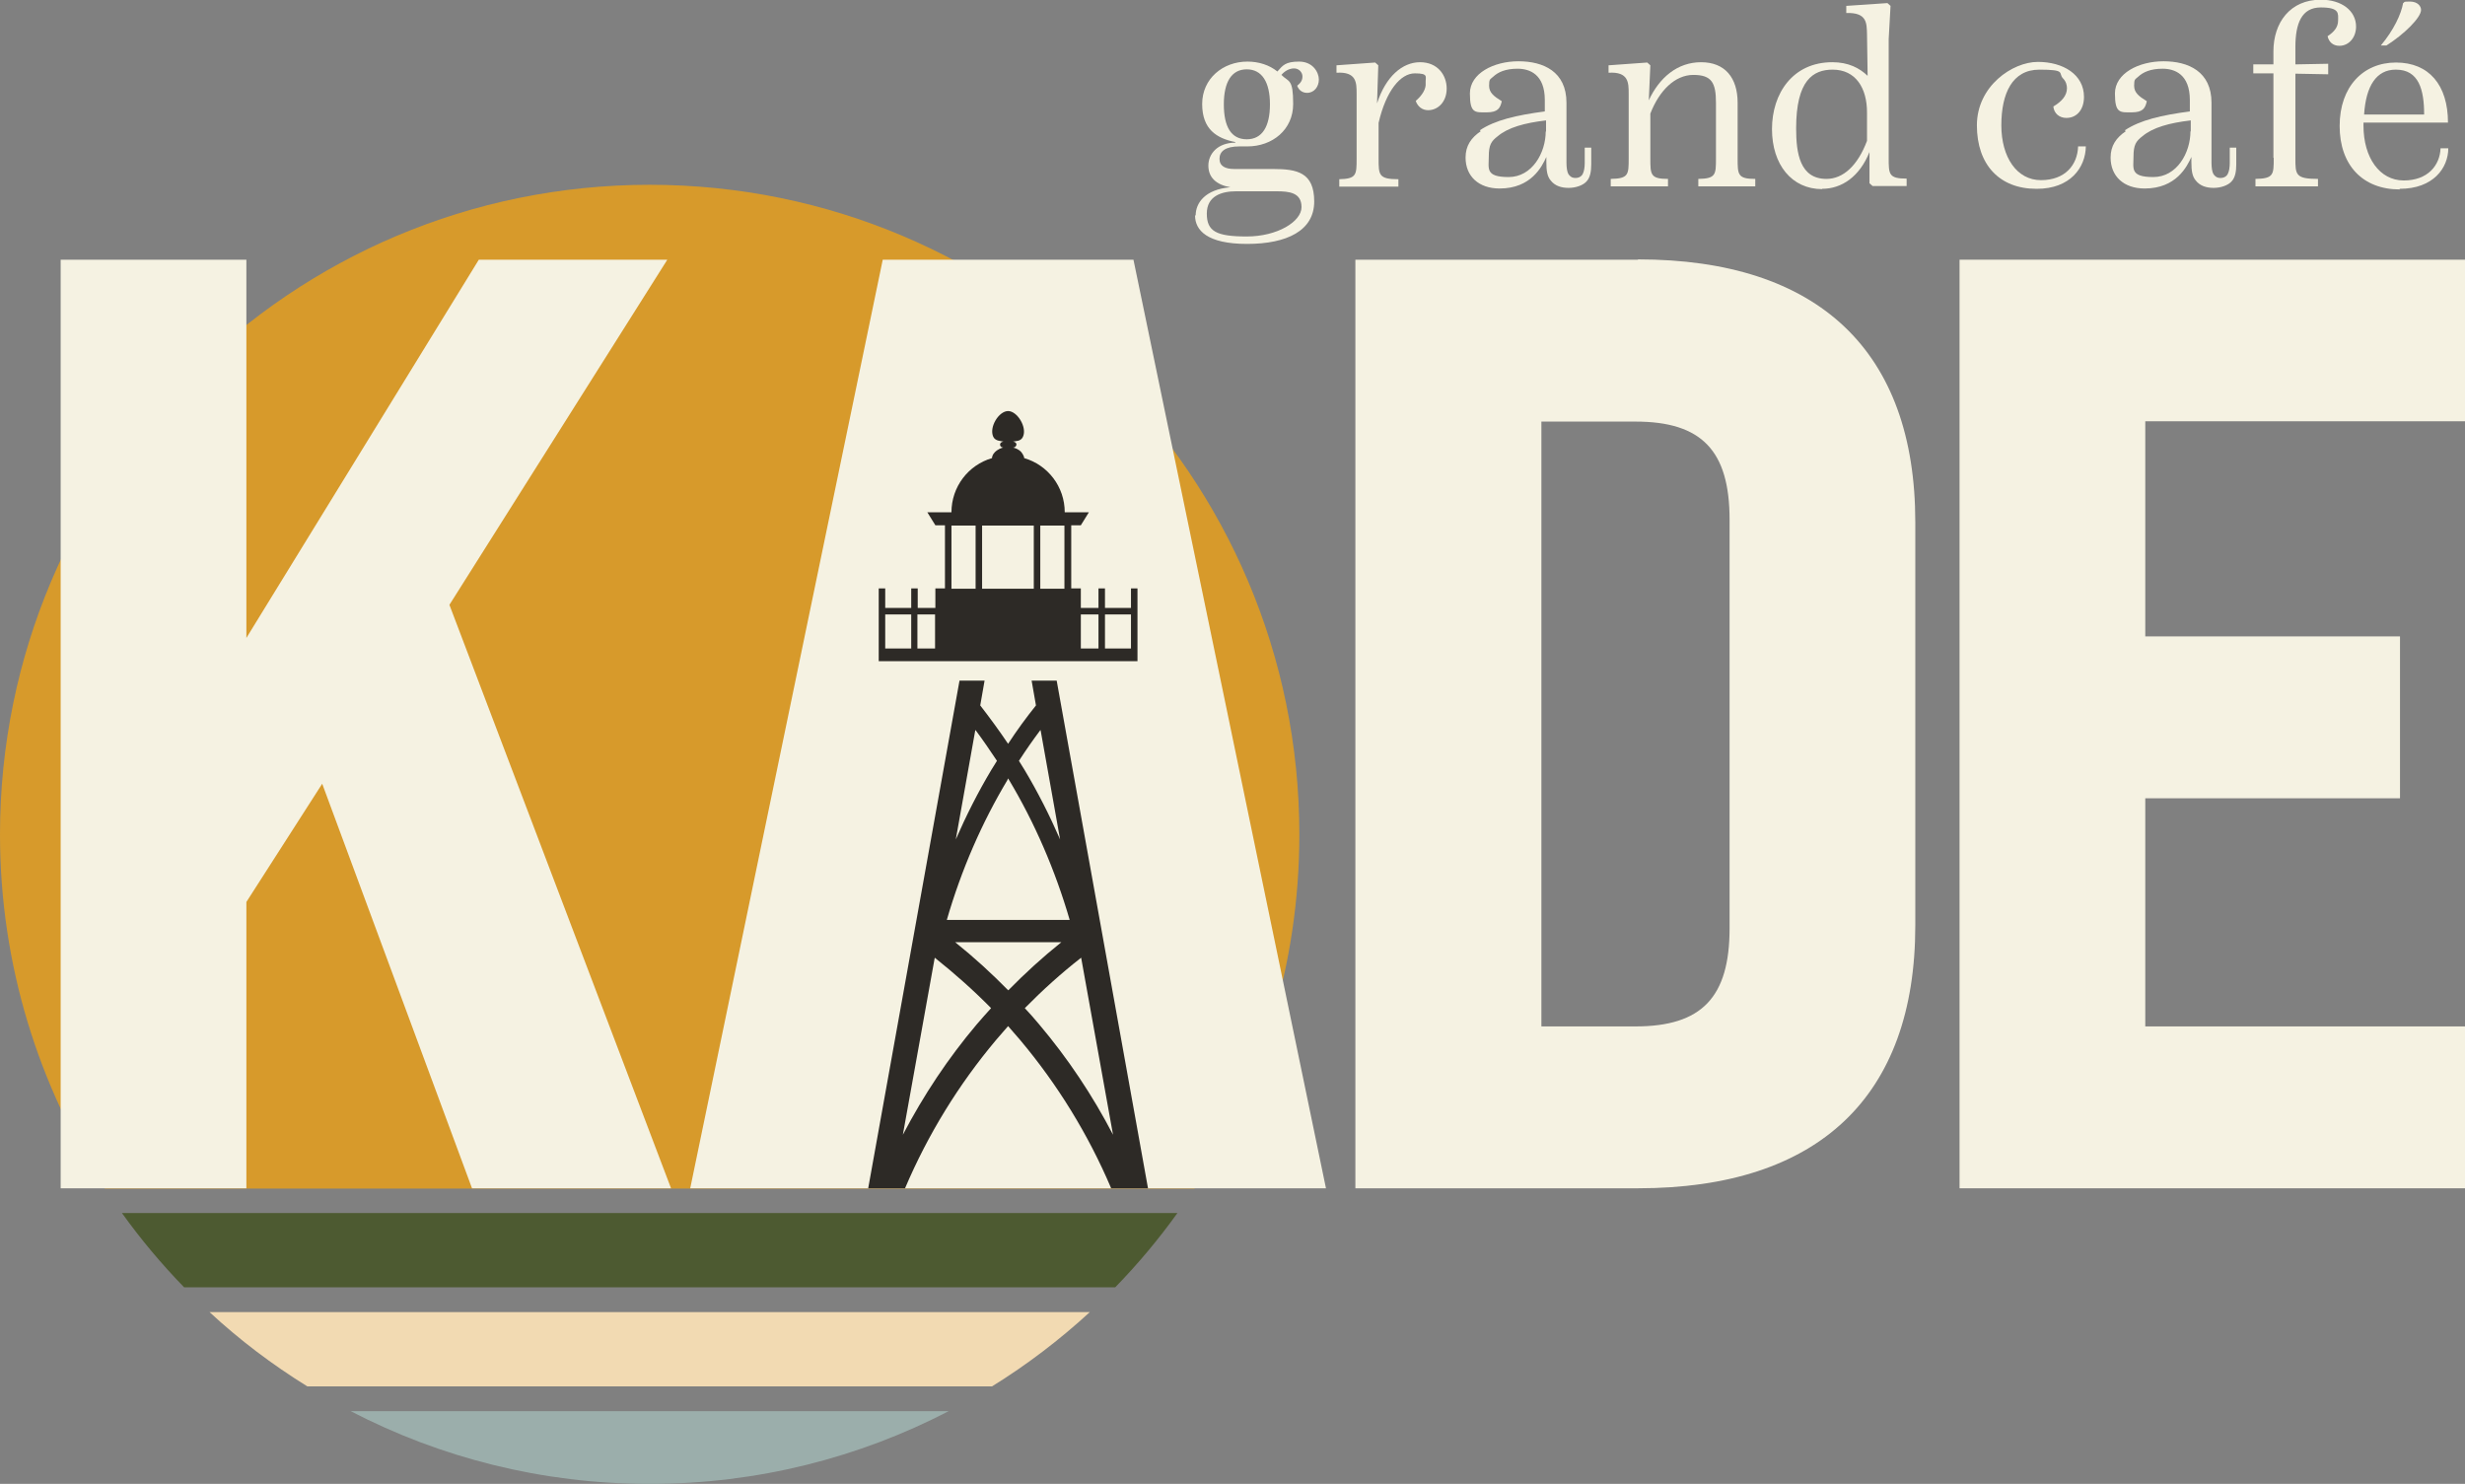
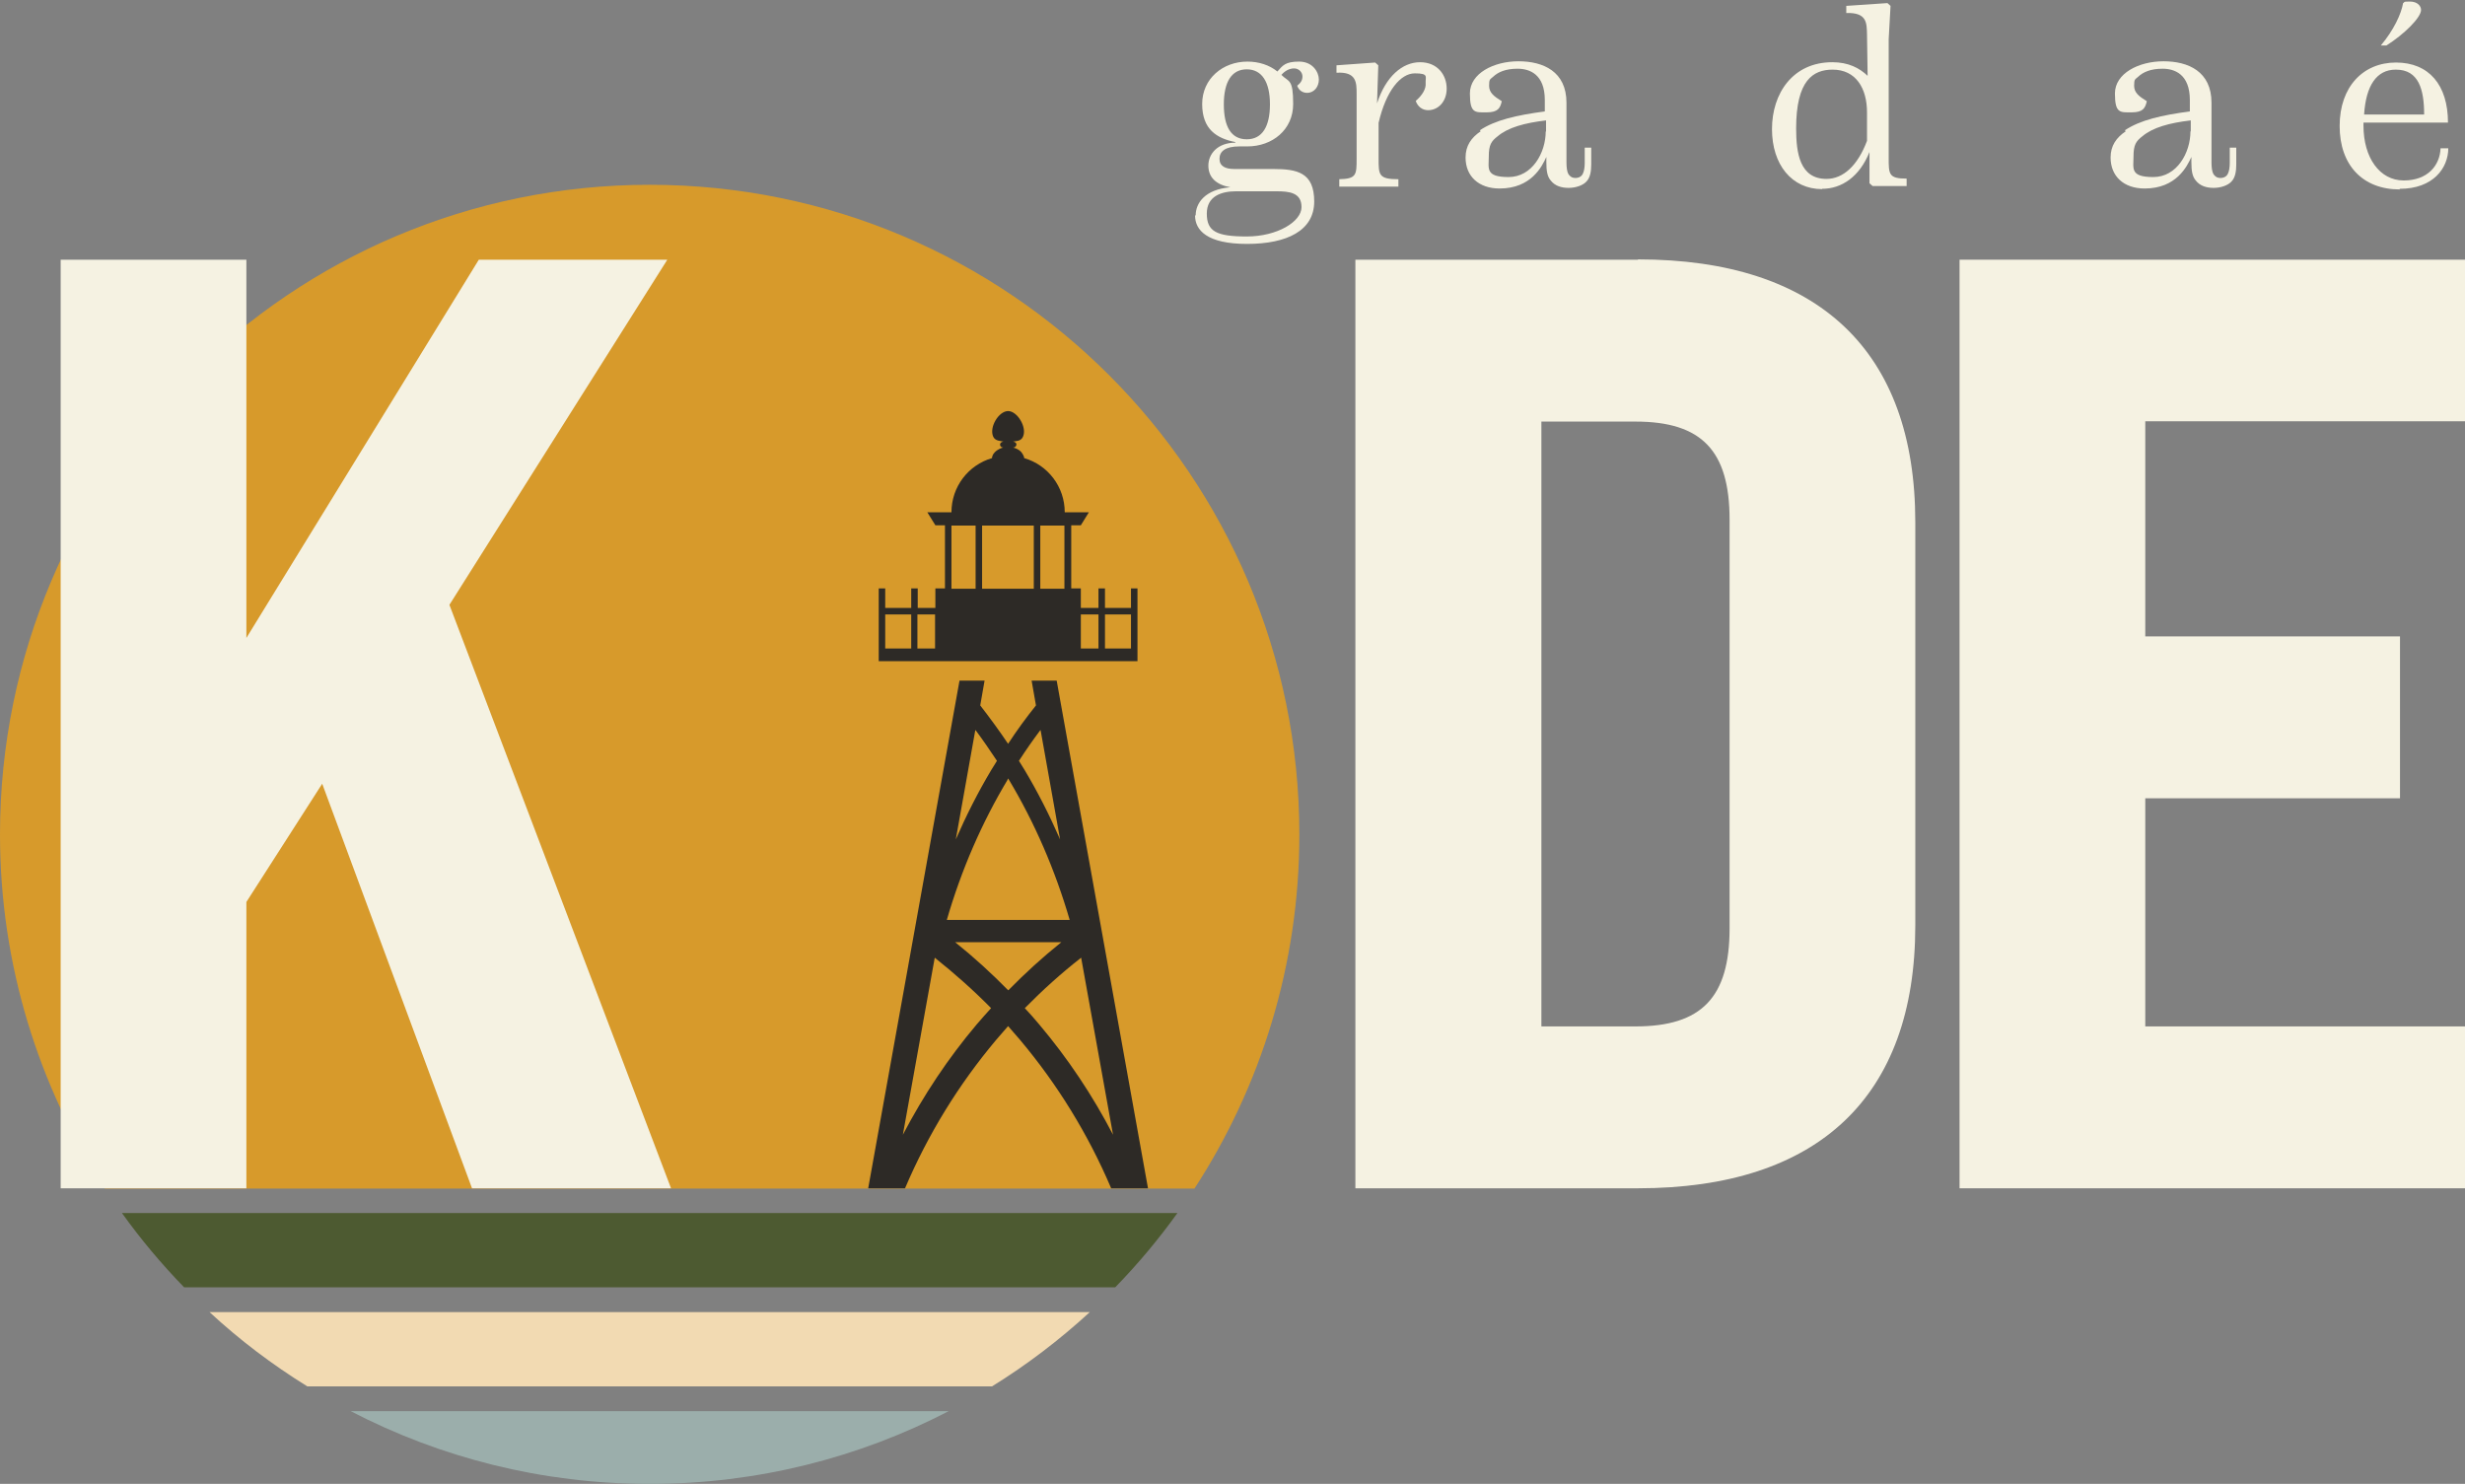
<svg xmlns="http://www.w3.org/2000/svg" id="Layer_1" data-name="Layer 1" version="1.1" viewBox="0 0 796.4 479.4">
  <rect x="0" y="0" width="796.4" height="479.4" fill="#808080" stroke="none" />
  <defs>
    <style>
      .cls-1 {
        fill: #2d2a26;
      }

      .cls-1, .cls-2, .cls-3, .cls-4, .cls-5, .cls-6 {
        stroke-width: 0px;
      }

      .cls-2 {
        fill: #9baeab;
      }

      .cls-3 {
        fill: #d79a2b;
      }

      .cls-4 {
        fill: #4d5a31;
      }

      .cls-5 {
        fill: #f2dab2;
      }

      .cls-6 {
        fill: #f5f2e2;
      }
    </style>
  </defs>
  <g>
    <path class="cls-5" d="M352,423.9H67.7c9.7,9,20.3,17,31.6,24h221.2c11.3-7,21.8-15,31.6-24h-.1Z" />
    <path class="cls-2" d="M113.3,455.9c28.9,15,61.7,23.5,96.6,23.5s67.7-8.5,96.6-23.5H113.3Z" />
    <path class="cls-4" d="M39.4,391.9c6.1,8.5,12.8,16.5,20.1,24h300.8c7.3-7.5,14-15.5,20.1-24H39.4Z" />
    <path class="cls-3" d="M419.8,269.6c0,42.2-12.5,81.5-33.9,114.4H33.9C12.5,351,0,311.7,0,269.6,0,153.6,94,59.7,209.9,59.7s209.9,94,209.9,209.9Z" />
  </g>
  <g>
    <polygon class="cls-6" points="215.6 83.9 154.7 83.9 79.6 206.1 79.6 83.9 19.6 83.9 19.6 383.9 79.6 383.9 79.6 291.4 104.1 253.2 152.5 383.9 216.8 383.9 145.2 195.4 215.6 83.9" />
-     <polygon class="cls-6" points="285.2 83.9 223 383.9 428.4 383.9 366.2 83.9 285.2 83.9" />
    <path class="cls-6" d="M529.2,83.9h-91.3v300h91.3c58.3,0,89.6-29.6,89.6-84.9v-130.3c0-55.3-31.3-84.9-89.6-84.9h0ZM558.8,299.9c0,22.3-9,31.7-30.4,31.7h-30.4v-195.4h30.4c21.4,0,30.4,9.4,30.4,31.7v132h0Z" />
    <polygon class="cls-6" points="796.4 136.1 796.4 83.9 633.1 83.9 633.1 383.9 796.4 383.9 796.4 331.6 693.1 331.6 693.1 257.9 775.4 257.9 775.4 205.6 693.1 205.6 693.1 136.1 796.4 136.1" />
-     <path class="cls-6" d="M658.1,61c10.7,0,15.7-6.8,15.8-13.7h-2.5c-.2,6-4.2,10.9-12,10.9s-12.8-7.4-12.8-17.7,3.5-18,12.3-18,6,1.1,7.6,2.8c1,1,1.3,2.2,1.3,3.2,0,2.4-1.7,4.3-4.4,5.9.2,2.2,1.9,3.7,4.2,3.7,3.5,0,5.7-2.8,5.7-6.8,0-7.2-6.7-11.3-14.9-11.3s-19.7,7.8-19.7,20.5,7.3,20.5,19.2,20.5h.2Z" />
    <path class="cls-6" d="M686.8,42.4c-3.1,2.1-4.9,4.7-4.9,8.5,0,6,4.2,10,11,10,10.2,0,13.7-7.1,15.1-10.2v1.7c0,2.8.3,4.6,1.4,5.9,1.4,1.8,3.5,2.4,5.8,2.4s4.5-.8,5.6-1.9c1.4-1.3,1.7-3.5,1.7-5.7v-5.4h-2.1v5c0,1.3-.2,2.6-.6,3.4-.4.9-1.3,1.4-2.4,1.4s-1.8-.5-2.3-1.3c-.4-.7-.6-2.1-.6-3.6v-19.4c0-10.1-7.5-13.4-15.5-13.4s-15.7,3.9-15.7,10.4,1.7,6.1,5.4,6.1,4.4-1.4,4.9-3.6c-2.6-1.6-4.1-2.8-4.1-5s.3-2,1.3-2.9c1.6-1.5,4-2.6,7.9-2.6s8.8,1.8,8.8,10.1v3.7c-9.1,1.2-16.1,2.8-21,6.1l.3.3h0ZM707.7,42.4c0,7-4.4,14.8-12,14.8s-6.4-2.8-6.4-6.6.8-5,2.9-6.6c3.3-2.8,8.7-4.3,15.6-5.1v3.6h0Z" />
-     <path class="cls-6" d="M734.6,51.1c0,5.3,0,6.6-5.9,6.7v2.4h20.2v-2.4c-7.3,0-7.3-1.4-7.3-6.7v-27.3l10.6.2v-3.4l-10.6.2v-5.6c0-7.6,2-12.8,8.2-12.8s5.6,2,5.6,4.2-1.3,3.7-3.4,5.1c.4,1.8,1.7,3.1,3.8,3.1,3.1,0,5.4-2.7,5.4-6.2,0-5.1-4.6-8.7-11.4-8.7-9.9,0-15.3,7.4-15.3,16.7v4.2h-6.5v2.9h6.5v27.3h.1Z" />
    <path class="cls-6" d="M775.3,61c10.9,0,15.7-6.8,15.7-13.1h-2.5c-.2,5.5-4.1,10.4-11.9,10.4s-13-7.4-13-17.7v-1h27.3c0-12.2-6.2-19.4-16.8-19.4s-18.2,7.8-18.2,20.5,7.5,20.5,19.4,20.5v-.2ZM774.1,22.5c7.4,0,9.1,6.5,9.1,14.5h-19.4c.6-9.3,4-14.5,10.2-14.5h.1Z" />
    <path class="cls-6" d="M782.2,3.2c0-1.2-1.1-2.7-3.6-2.7s-1.5.2-2.2.5c-.6,3.5-3,8.7-7.2,13.7h1.8c5.7-3.6,11.2-9,11.2-11.5Z" />
    <path class="cls-6" d="M386.1,69.6c0,4.8,3.9,9.2,16.8,9.2s21.7-4.3,21.7-13.7-5.5-10.5-13.3-10.5h-12.5c-2.9,0-4.8-.9-4.8-3.3s1.9-4,6.4-4h2.6c8.1,0,14.8-5.4,14.8-13.7s-1.4-7-3.8-9.4c1-1.2,2.5-2.1,4.1-2.1s2.7,1.3,2.7,2.6-.6,2.1-1.7,3c.6,1.7,2,2.3,3.2,2.3,2.3,0,3.8-2,3.8-4.3s-1.9-5.8-6.4-5.8-5.3,1.3-7,3.2c-2.6-2.1-6-3.2-9.7-3.2-7.9,0-14.6,5.5-14.6,13.7s4.7,11.1,10.7,12.3v.2c-5.7,0-8.7,3.6-8.7,7.4s2.5,6.2,7.1,7h0c-8.2.7-11.2,5.1-11.2,9.1h-.2ZM395.4,33.7c0-7.2,2.5-11.3,7.4-11.3s7.5,4.1,7.5,11.3-2.5,11.3-7.5,11.3-7.4-4-7.4-11.3ZM399.4,61.8h13c4.1,0,8.1.4,8.1,5.1s-7.8,9.5-17.7,9.5-12.9-1.7-12.9-7.4,4.8-7.2,9.5-7.2Z" />
    <path class="cls-6" d="M432.7,57.9v2.4h19.1v-2.4c-6.4,0-6.4-1.4-6.4-6.7v-11.5c2.4-10.4,7.1-16,11.7-16s3.4,1.1,3.5,3.1c.2,1.9-1.1,4-3.2,5.8.6,1.8,2.1,3,4,3,3.2,0,6-2.7,6-7s-2.9-8.5-8.6-8.5-11.1,4.6-13.9,13.3l.4-12.3-1-.9-12.5.9v2.4c6.5-.4,6.5,3.2,6.5,6.8v20.9c0,5.3,0,6.6-5.8,6.7h.2,0Z" />
    <path class="cls-6" d="M478.4,42.4c-3.1,2.1-4.9,4.7-4.9,8.5,0,6,4.2,10,11,10,10.2,0,13.7-7.1,15.1-10.2v1.7c0,2.8.3,4.6,1.4,5.9,1.4,1.8,3.5,2.4,5.8,2.4s4.5-.8,5.6-1.9c1.4-1.3,1.7-3.5,1.7-5.7v-5.4h-2.1v5c0,1.3-.2,2.6-.6,3.4-.4.9-1.3,1.4-2.4,1.4s-1.8-.5-2.3-1.3c-.4-.7-.6-2.1-.6-3.6v-19.4c0-10.1-7.5-13.4-15.5-13.4s-15.7,3.9-15.7,10.4,1.7,6.1,5.4,6.1,4.4-1.4,4.9-3.6c-2.6-1.6-4.1-2.8-4.1-5s.3-2,1.3-2.9c1.6-1.5,4-2.6,7.9-2.6s8.8,1.8,8.8,10.1v3.7c-9.1,1.2-16.1,2.8-21,6.1l.3.3h0ZM499.4,42.4c0,7-4.4,14.8-12,14.8s-6.4-2.8-6.4-6.6.8-5,2.9-6.6c3.3-2.8,8.7-4.3,15.6-5.1v3.6h-.1Z" />
-     <path class="cls-6" d="M526.2,30.2v20.9c0,5.3,0,6.6-5.8,6.7v2.4h18.5v-2.4c-5.7,0-5.7-1.4-5.7-6.7v-14.4c2.9-7.5,8-12.5,13.9-12.5s7.3,2.5,7.3,9v17.9c0,5.3,0,6.6-5.7,6.7v2.4h18.4v-2.4c-5.7,0-5.7-1.4-5.7-6.7v-17.9c0-8.1-4.1-13.1-11.8-13.1s-13.5,5-16.9,12.3l.5-11.3-1-.9-12.5.9v2.4c6.5-.4,6.5,3.2,6.5,6.8h0Z" />
    <path class="cls-6" d="M588.7,61c6.3,0,12.1-3.9,15.3-11.9v10.1l1,.9h11v-2.4c-5.8,0-5.8-1.4-5.8-6.7V12.7l.6-10.8-1-.9-13.3.9v2.3c6.7-.2,6.6,3.2,6.7,6.9l.2,13.4c-2.6-2.5-6.2-4.4-11.4-4.4-12.8,0-19.5,10.1-19.5,21.6s6.4,19.4,16.2,19.4h0ZM592.1,22.5c7.5,0,11.1,6,11.1,13.8v9.2c-3,8-7.7,12.3-13.1,12.3-8.6,0-9.8-8.3-9.8-16.3,0-15.6,5.5-19,11.8-19Z" />
  </g>
  <g>
    <path class="cls-1" d="M294.4,213.6h73.1v-23.5h-2.1v6.3h-8.4v-6.3h-2.1v6.3h-5.7v-6.3h-3.1v-20.4h3.1l2.6-4.2h-7.8c0-8.3-5.5-15.3-13.1-17.5,0-.4-.3-1.1-.9-1.9-1-1.1-2.2-1.4-2.7-1.5.6,0,1.1-.5,1.1-1s-.5-.9-1.1-.9c.8-.3,2.5,0,3.2-1.6,1.4-3-1.8-8.3-4.8-8.3s-6.2,5.2-4.8,8.3c.7,1.5,2.6,1.3,3.3,1.6-.6,0-1.1.4-1.1.9s.3.9,1,1c-.5.1-1.7.5-2.7,1.5-.7.7-.9,1.5-.9,1.9-7.6,2.2-13.1,9.2-13.1,17.5h-7.8l2.6,4.2h3.1v20.4h-3.1v6.3h-5.7v-6.3h-2.1v6.3h-8.4v-6.3h-2.1v23.5h10.5ZM357,198.5h8.4v11h-8.4v-11ZM349.2,198.5h5.7v11h-5.7v-11ZM336.1,169.8h7.8v20.4h-7.8v-20.4ZM317.3,169.8h16.7v20.4h-16.7v-20.4ZM307.4,169.8h7.8v20.4h-7.8v-20.4ZM296.4,198.5h5.7v11h-5.7v-11ZM286,198.5h8.4v11h-8.4v-11Z" />
-     <path class="cls-1" d="M341.4,219.9h-8.1l1.4,8c-3.2,4-6.2,8.1-9,12.4-2.9-4.3-5.9-8.4-9-12.4l1.4-8h-8.1l-29.5,164h11.9c7.4-17.4,17.3-33.5,29.4-47.9,1.3-1.5,2.6-3,3.9-4.5,1.3,1.5,2.6,3,3.9,4.5,12.1,14.4,22,30.5,29.4,47.9h11.9l-29.5-164h0ZM336.2,235.9l6.3,35.3c-3.4-7.8-7.2-15.3-11.5-22.5-.6-1-1.2-1.9-1.8-2.9,2.2-3.4,4.5-6.7,6.9-9.9h.1ZM315.2,235.9c2.4,3.2,4.7,6.6,6.9,9.9-.6,1-1.2,1.9-1.8,2.9-4.3,7.2-8.1,14.7-11.5,22.5l6.3-35.3h.1ZM325.5,251.8s.1-.2.2-.3c0,0,.1.2.2.3,8.4,14,15,29.3,19.7,45.4h-39.7c4.7-16.2,11.3-31.4,19.7-45.4h-.1ZM315.6,330.9c-9.3,11-17.2,22.9-23.9,35.7l10.3-57.2c6.4,5.1,12.5,10.5,18.2,16.3-1.5,1.7-3.1,3.4-4.6,5.2ZM325.7,319.9c-5.4-5.5-11.1-10.7-17.1-15.5h34.3c-6,4.8-11.7,10-17.1,15.5h0ZM335.7,330.9c-1.5-1.8-3-3.5-4.6-5.2,5.7-5.8,11.8-11.3,18.2-16.3l10.3,57.2c-6.6-12.7-14.6-24.7-23.9-35.7Z" />
+     <path class="cls-1" d="M341.4,219.9h-8.1l1.4,8c-3.2,4-6.2,8.1-9,12.4-2.9-4.3-5.9-8.4-9-12.4l1.4-8h-8.1l-29.5,164h11.9c7.4-17.4,17.3-33.5,29.4-47.9,1.3-1.5,2.6-3,3.9-4.5,1.3,1.5,2.6,3,3.9,4.5,12.1,14.4,22,30.5,29.4,47.9h11.9l-29.5-164h0ZM336.2,235.9l6.3,35.3c-3.4-7.8-7.2-15.3-11.5-22.5-.6-1-1.2-1.9-1.8-2.9,2.2-3.4,4.5-6.7,6.9-9.9h.1ZM315.2,235.9c2.4,3.2,4.7,6.6,6.9,9.9-.6,1-1.2,1.9-1.8,2.9-4.3,7.2-8.1,14.7-11.5,22.5l6.3-35.3h.1M325.5,251.8s.1-.2.2-.3c0,0,.1.2.2.3,8.4,14,15,29.3,19.7,45.4h-39.7c4.7-16.2,11.3-31.4,19.7-45.4h-.1ZM315.6,330.9c-9.3,11-17.2,22.9-23.9,35.7l10.3-57.2c6.4,5.1,12.5,10.5,18.2,16.3-1.5,1.7-3.1,3.4-4.6,5.2ZM325.7,319.9c-5.4-5.5-11.1-10.7-17.1-15.5h34.3c-6,4.8-11.7,10-17.1,15.5h0ZM335.7,330.9c-1.5-1.8-3-3.5-4.6-5.2,5.7-5.8,11.8-11.3,18.2-16.3l10.3,57.2c-6.6-12.7-14.6-24.7-23.9-35.7Z" />
  </g>
</svg>